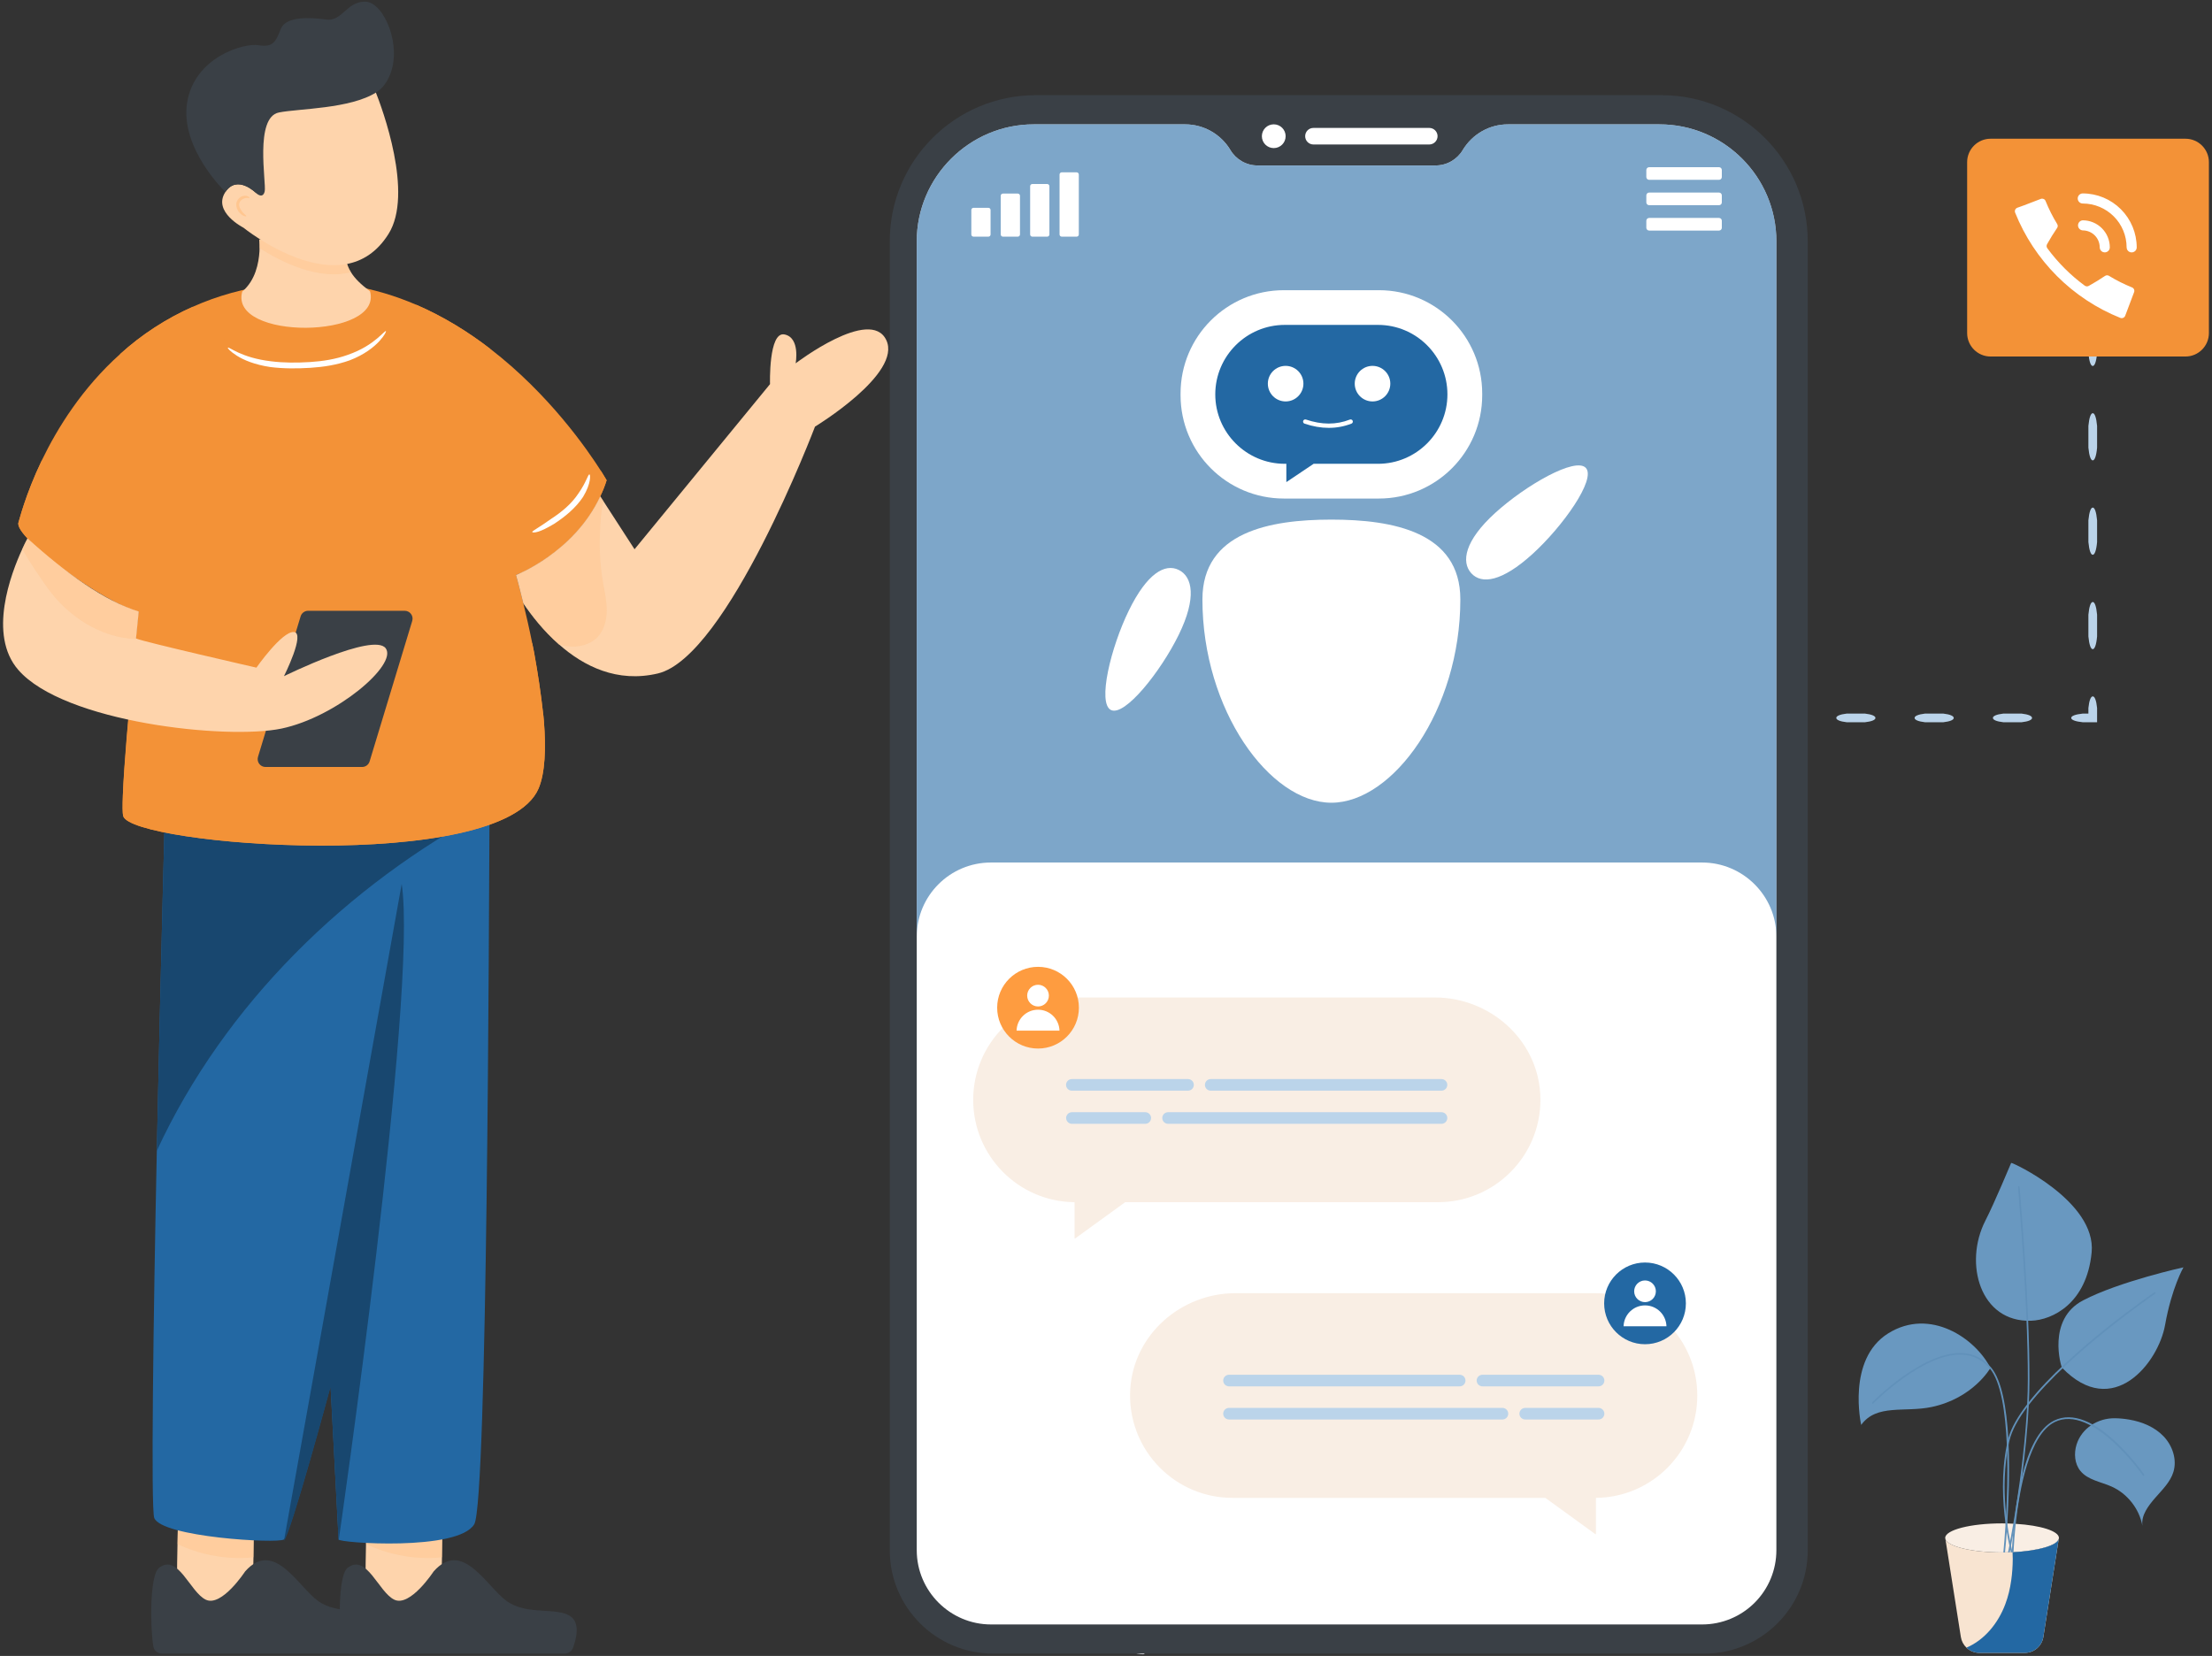
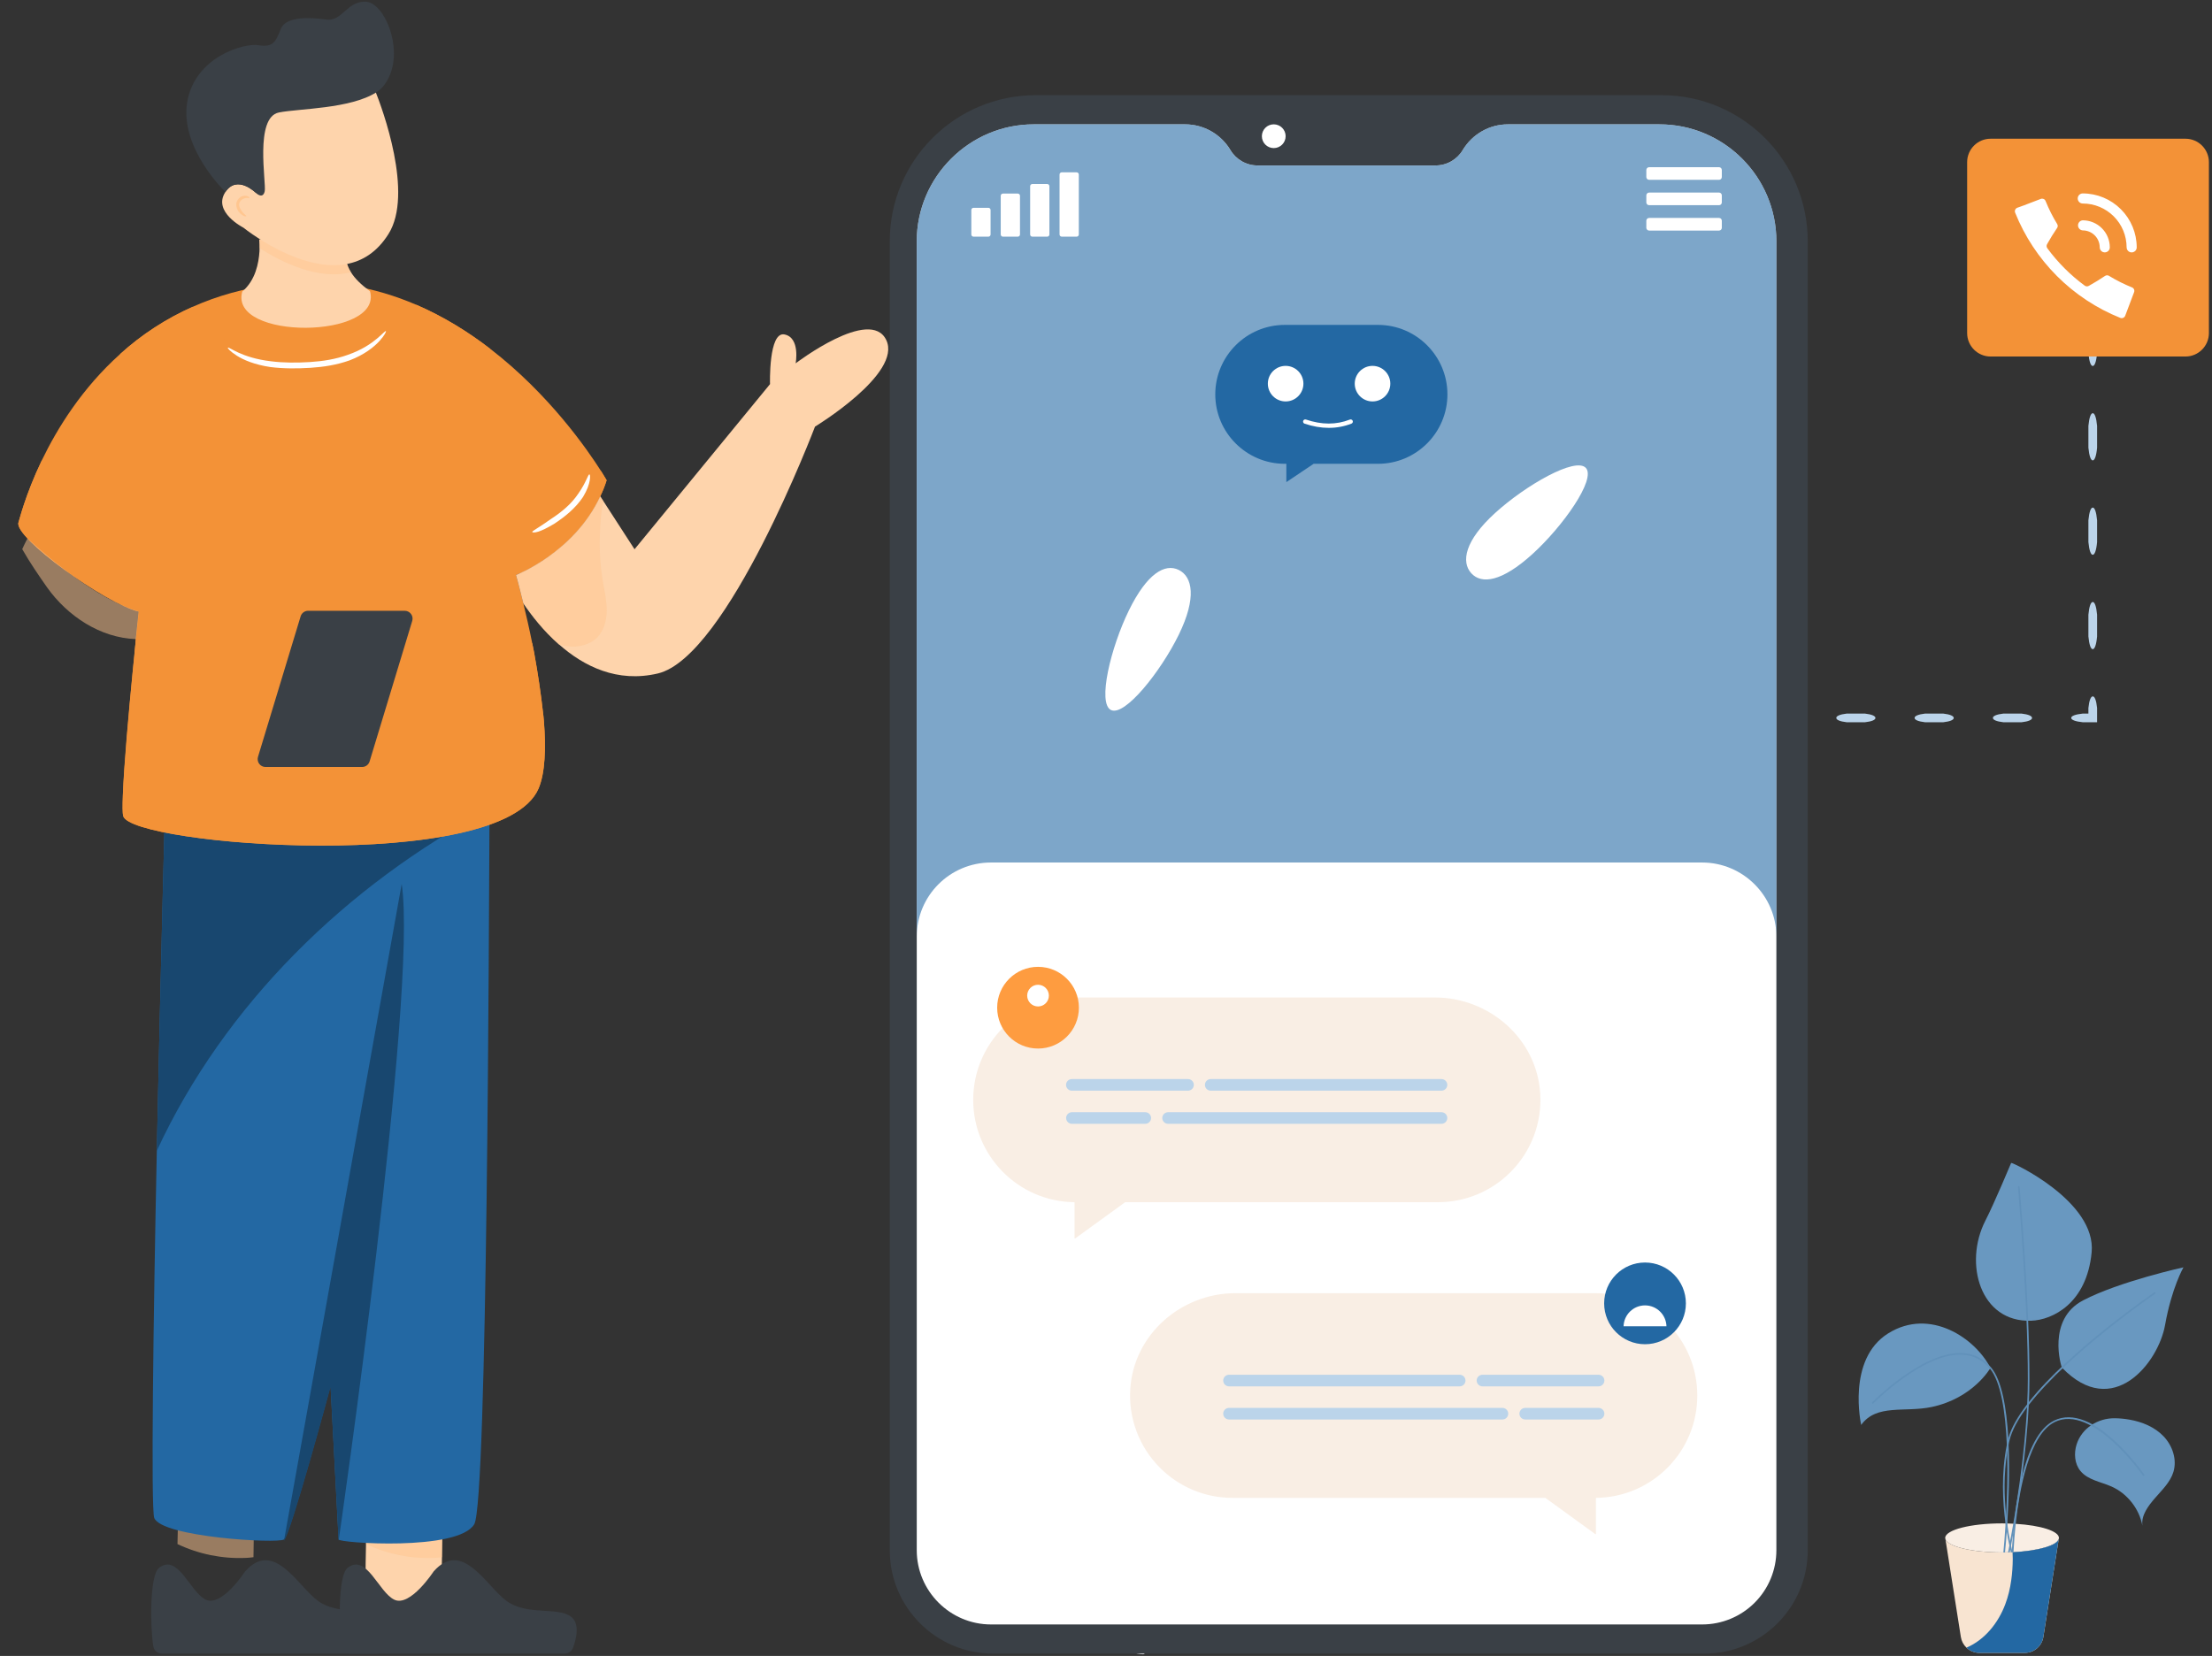
<svg xmlns="http://www.w3.org/2000/svg" width="605" height="453" viewBox="0 0 605 453" fill="none">
  <rect x="0" y="0" width="605" height="453" fill="#333333" stroke="none" />
  <g clip-path="url(#clip0_83_343)">
    <path d="M291.983 438.018C292.343 437.815 293.437 439.927 296.804 443.073C299.599 445.8 303.019 447.847 306.65 449.384C310.902 451.288 313.138 452.071 313.025 452.443C312.945 452.735 310.551 452.542 306.028 450.84C302.272 449.252 298.671 447.105 295.699 444.209C292.312 440.627 291.723 438.112 291.983 438.018Z" fill="white" />
    <path d="M470.113 196.41C470.113 196.917 469.588 197.376 468.52 197.586H465.812C464.75 197.374 464.222 196.917 464.222 196.396C464.222 195.877 464.75 195.43 465.812 195.208H468.523C469.588 195.43 470.113 195.877 470.113 196.41ZM491.531 196.41C491.531 196.917 490.574 197.376 488.637 197.586H483.714C481.781 197.374 480.822 196.917 480.822 196.396C480.822 195.877 481.781 195.43 483.714 195.208H488.637C490.574 195.43 491.531 195.877 491.531 196.41ZM512.948 196.41C512.948 196.917 511.989 197.376 510.054 197.586H505.131C503.199 197.374 502.239 196.917 502.239 196.396C502.239 195.877 503.196 195.43 505.131 195.208H510.054C511.989 195.43 512.948 195.877 512.948 196.41ZM534.365 196.41C534.365 196.917 533.406 197.376 531.469 197.586H526.548C524.616 197.374 523.657 196.917 523.657 196.396C523.657 195.877 524.614 195.43 526.548 195.208H531.469C533.406 195.43 534.365 195.877 534.365 196.41ZM555.781 196.41C555.781 196.917 554.824 197.376 552.887 197.586H547.966C546.031 197.374 545.074 196.917 545.074 196.396C545.074 195.877 546.031 195.43 547.966 195.208H552.887C554.824 195.43 555.781 195.877 555.781 196.41ZM572.395 190.504C572.902 190.504 573.361 191.56 573.571 193.69V197.586H569.673C567.543 197.374 566.492 196.917 566.492 196.396C566.492 195.877 567.543 195.43 569.673 195.208H571.193V193.69C571.415 191.56 571.862 190.504 572.395 190.504ZM572.395 164.682C572.902 164.682 573.361 165.837 573.571 168.17V174.106C573.359 176.44 572.902 177.594 572.381 177.594C571.862 177.594 571.415 176.44 571.193 174.106V168.17C571.415 165.837 571.862 164.682 572.395 164.682ZM572.395 138.855C572.902 138.855 573.361 140.01 573.571 142.348V148.282C573.359 150.615 572.902 151.77 572.381 151.77C571.862 151.77 571.415 150.615 571.193 148.282V142.348C571.415 140.013 571.862 138.855 572.395 138.855ZM572.395 113.033C572.902 113.033 573.361 114.188 573.571 116.521V122.458C573.359 124.791 572.902 125.946 572.381 125.946C571.862 125.946 571.415 124.791 571.193 122.458V116.524C571.415 114.188 571.862 113.033 572.395 113.033ZM572.395 87.209C572.902 87.209 573.361 88.364 573.571 90.699V96.633C573.359 98.966 572.902 100.121 572.381 100.121C571.862 100.121 571.415 98.966 571.193 96.633V90.699C571.415 88.366 571.862 87.212 572.395 87.212V87.209ZM572.395 68.405C572.902 68.405 573.361 68.933 573.571 69.998V72.706C573.359 73.771 572.902 74.297 572.381 74.297C571.862 74.297 571.415 73.771 571.193 72.706V69.996C571.415 68.933 571.862 68.405 572.395 68.405Z" fill="#BBD4EA" />
    <path d="M494.432 66.018V424.109C494.432 439.705 481.763 452.377 466.135 452.377H271.654C256.029 452.377 243.357 439.705 243.357 424.109V65.987C243.357 43.924 261.245 26.037 283.308 26.037H454.456C476.533 26.037 494.432 43.938 494.432 66.018Z" fill="#3A4046" />
    <path d="M485.854 66.025V424.107C485.852 429.486 483.715 434.645 479.911 438.449C476.108 442.253 470.949 444.391 465.57 444.393H271.046C259.868 444.393 250.738 435.263 250.738 424.086V66.002C250.738 48.421 265.14 34.017 282.723 34.017H324.144C326.637 34.019 329.086 34.667 331.255 35.896C333.423 37.125 335.237 38.895 336.519 41.033C337.283 42.323 338.37 43.391 339.673 44.133C340.976 44.874 342.45 45.263 343.949 45.261H392.645C394.144 45.263 395.618 44.874 396.921 44.133C398.224 43.391 399.312 42.323 400.076 41.033C401.362 38.895 403.178 37.124 405.347 35.891C407.511 34.658 409.96 34.012 412.45 34.017H453.848C471.518 34.017 485.854 48.355 485.854 66.025Z" fill="white" />
    <g opacity="0.7">
      <path d="M485.858 66.016V256.246C485.858 245.066 476.724 235.955 465.544 235.955H271.032C259.828 235.955 250.741 245.021 250.741 256.225V65.995C250.741 48.426 265.147 34.017 282.714 34.017H324.149C326.64 34.017 329.09 34.663 331.257 35.894C333.423 37.125 335.233 38.897 336.509 41.038C337.274 42.327 338.361 43.395 339.664 44.137C340.967 44.878 342.441 45.267 343.94 45.266H392.633C394.133 45.268 395.607 44.879 396.911 44.138C398.214 43.396 399.302 42.328 400.066 41.038C401.354 38.898 403.17 37.127 405.34 35.893C407.506 34.659 409.956 34.012 412.448 34.017H453.838C471.513 34.017 485.858 48.36 485.858 66.016Z" fill="#4680B2" />
    </g>
    <path d="M348.382 40.512C350.177 40.512 351.632 39.057 351.632 37.262C351.632 35.467 350.177 34.012 348.382 34.012C346.587 34.012 345.132 35.467 345.132 37.262C345.132 39.057 346.587 40.512 348.382 40.512Z" fill="white" />
-     <path d="M393.185 37.26C393.182 37.86 392.942 38.434 392.518 38.859C392.094 39.283 391.52 39.523 390.92 39.527H359.239C358.942 39.527 358.647 39.469 358.372 39.355C358.097 39.242 357.848 39.075 357.637 38.864C357.427 38.654 357.26 38.404 357.146 38.129C357.033 37.854 356.974 37.56 356.975 37.262C356.975 35.997 357.976 34.995 359.239 34.995H390.92C391.218 34.995 391.513 35.053 391.788 35.167C392.063 35.281 392.313 35.448 392.523 35.659C392.733 35.869 392.9 36.119 393.014 36.395C393.127 36.67 393.185 36.962 393.185 37.26ZM399.416 163.978C399.416 194.247 380.999 219.598 364.144 219.598C347.289 219.598 328.871 194.247 328.871 163.98C328.871 145.544 347.289 142.146 364.144 142.146C380.999 142.146 399.416 145.544 399.416 163.978ZM377.131 136.384H351.156C335.548 136.384 322.893 123.728 322.893 108.12V107.649C322.893 92.041 335.548 79.385 351.156 79.385H377.131C392.739 79.385 405.395 92.041 405.395 107.649V108.12C405.395 123.731 392.739 136.384 377.131 136.384Z" fill="white" />
    <path d="M395.883 107.889C395.883 118.348 387.375 126.879 376.895 126.879H359.286L351.825 131.891V126.879H351.398C340.918 126.879 332.387 118.348 332.387 107.891C332.387 97.411 340.918 88.88 351.398 88.88H376.898C387.375 88.88 395.883 97.409 395.883 107.889Z" fill="#2368A3" />
    <path d="M375.396 109.819C378.083 109.819 380.261 107.641 380.261 104.955C380.261 102.269 378.083 100.091 375.396 100.091C372.71 100.091 370.532 102.269 370.532 104.955C370.532 107.641 372.71 109.819 375.396 109.819Z" fill="white" />
    <path d="M351.63 109.819C354.316 109.819 356.494 107.641 356.494 104.955C356.494 102.269 354.316 100.091 351.63 100.091C348.943 100.091 346.766 102.269 346.766 104.955C346.766 107.641 348.943 109.819 351.63 109.819Z" fill="white" />
    <path d="M363.432 117.047C361.292 117.047 359.077 116.663 356.802 115.894C356.728 115.87 356.66 115.831 356.6 115.779C356.541 115.728 356.493 115.665 356.458 115.595C356.423 115.525 356.403 115.449 356.398 115.371C356.392 115.293 356.403 115.214 356.428 115.14C356.48 114.992 356.588 114.871 356.729 114.802C356.87 114.733 357.033 114.721 357.182 114.77C361.528 116.236 365.461 116.239 369.206 114.78C369.352 114.723 369.516 114.726 369.66 114.789C369.805 114.853 369.918 114.971 369.975 115.118C370.032 115.265 370.029 115.428 369.965 115.573C369.902 115.717 369.784 115.83 369.637 115.887C367.659 116.659 365.554 117.053 363.432 117.047ZM419.15 151.558C410.815 159.139 405.232 159.924 402.411 156.823C399.59 153.721 400.601 147.91 408.937 140.326C417.272 132.745 430.931 124.913 433.752 128.015C436.573 131.116 427.486 143.974 419.15 151.558ZM308.769 166.968C313.727 156.849 318.629 154.063 322.39 155.908C326.156 157.751 327.358 163.527 322.4 173.647C317.441 183.766 307.623 196.075 303.86 194.232C300.096 192.387 303.81 177.088 308.769 166.968Z" fill="white" />
    <path d="M413.108 320.673C410.511 323.279 407.424 325.345 404.025 326.753C400.626 328.161 396.982 328.883 393.303 328.876H307.791C307.772 328.876 307.737 328.876 307.72 328.895L294.063 338.798C293.993 338.849 293.903 338.798 293.903 338.708V328.984C293.903 328.914 293.849 328.876 293.795 328.876C278.514 328.68 266.179 316.221 266.179 300.886C266.179 293.147 269.309 286.157 274.385 281.081C276.981 278.478 280.065 276.414 283.461 275.006C286.856 273.599 290.496 272.875 294.172 272.877H392.464C407.369 272.877 420.31 284.189 421.257 299.062C421.521 303.037 420.93 307.022 419.524 310.75C418.118 314.478 415.931 317.861 413.108 320.673Z" fill="#F9EEE4" />
    <path d="M283.911 286.847C290.084 286.847 295.088 281.843 295.088 275.669C295.088 269.496 290.084 264.492 283.911 264.492C277.737 264.492 272.733 269.496 272.733 275.669C272.733 281.843 277.737 286.847 283.911 286.847Z" fill="#FE9C40" />
    <path d="M283.911 275.333C285.55 275.333 286.878 274.004 286.878 272.365C286.878 270.727 285.55 269.398 283.911 269.398C282.272 269.398 280.944 270.727 280.944 272.365C280.944 274.004 282.272 275.333 283.911 275.333Z" fill="white" />
-     <path d="M289.779 281.941C289.689 278.769 287.104 276.221 283.911 276.221C280.717 276.221 278.132 278.769 278.042 281.941H289.779Z" fill="white" />
    <path d="M326.519 296.776C326.52 296.985 326.479 297.192 326.4 297.386C326.32 297.579 326.203 297.755 326.055 297.903C325.907 298.051 325.732 298.168 325.538 298.248C325.345 298.328 325.138 298.369 324.929 298.369H293.246C293.03 298.381 292.814 298.348 292.612 298.274C292.409 298.199 292.224 298.085 292.067 297.936C291.91 297.788 291.785 297.609 291.7 297.411C291.615 297.212 291.571 296.999 291.571 296.783C291.571 296.567 291.615 296.353 291.7 296.155C291.785 295.957 291.91 295.778 292.067 295.629C292.224 295.481 292.409 295.366 292.612 295.292C292.814 295.217 293.03 295.185 293.246 295.197H324.929C325.81 295.197 326.519 295.904 326.519 296.776ZM395.843 296.776C395.844 296.985 395.803 297.193 395.723 297.386C395.643 297.58 395.526 297.756 395.378 297.904C395.23 298.052 395.054 298.169 394.86 298.249C394.667 298.329 394.459 298.369 394.25 298.369H331.23C331.015 298.381 330.799 298.348 330.597 298.274C330.394 298.199 330.209 298.085 330.052 297.936C329.895 297.788 329.77 297.609 329.685 297.411C329.6 297.212 329.556 296.999 329.556 296.783C329.556 296.567 329.6 296.353 329.685 296.155C329.77 295.957 329.895 295.778 330.052 295.629C330.209 295.481 330.394 295.366 330.597 295.292C330.799 295.217 331.015 295.185 331.23 295.197H394.25C395.134 295.197 395.843 295.904 395.843 296.776ZM314.828 305.842C314.829 306.051 314.788 306.259 314.708 306.452C314.628 306.646 314.511 306.822 314.363 306.97C314.215 307.118 314.039 307.235 313.845 307.315C313.652 307.395 313.444 307.436 313.235 307.435H293.246C293.032 307.443 292.819 307.408 292.619 307.332C292.42 307.256 292.237 307.14 292.083 306.992C291.929 306.844 291.807 306.666 291.723 306.47C291.639 306.273 291.596 306.061 291.596 305.848C291.596 305.634 291.639 305.422 291.723 305.226C291.807 305.029 291.929 304.851 292.083 304.703C292.237 304.555 292.42 304.439 292.619 304.363C292.819 304.287 293.032 304.252 293.246 304.26H313.235C314.119 304.26 314.828 304.97 314.828 305.839V305.842ZM395.843 305.842C395.844 306.051 395.803 306.259 395.723 306.452C395.643 306.646 395.526 306.822 395.378 306.97C395.23 307.118 395.054 307.235 394.86 307.315C394.667 307.395 394.459 307.436 394.25 307.435H319.539C319.325 307.443 319.112 307.408 318.913 307.332C318.713 307.256 318.531 307.14 318.377 306.992C318.222 306.844 318.1 306.666 318.016 306.47C317.933 306.273 317.889 306.061 317.889 305.848C317.889 305.634 317.933 305.422 318.016 305.226C318.1 305.029 318.222 304.851 318.377 304.703C318.531 304.555 318.713 304.439 318.913 304.363C319.112 304.287 319.325 304.252 319.539 304.26H394.252C395.136 304.26 395.845 304.97 395.845 305.839L395.843 305.842Z" fill="#BBD4EA" />
    <path d="M317.295 401.56C319.892 404.166 322.978 406.232 326.377 407.64C329.776 409.048 333.419 409.77 337.098 409.764H422.61C422.629 409.764 422.664 409.764 422.681 409.783L436.337 419.685C436.408 419.74 436.5 419.685 436.5 419.596V409.872C436.5 409.802 436.552 409.764 436.606 409.764C451.889 409.568 464.222 397.109 464.222 381.774C464.222 374.034 461.094 367.045 456.018 361.968C453.422 359.366 450.338 357.303 446.942 355.895C443.547 354.488 439.907 353.765 436.231 353.767H337.94C323.031 353.767 310.091 365.079 309.143 379.95C308.88 383.925 309.472 387.911 310.878 391.638C312.284 395.366 314.472 398.749 317.295 401.56Z" fill="#F9EEE4" />
    <path d="M449.926 367.735C456.099 367.735 461.104 362.731 461.104 356.558C461.104 350.384 456.099 345.38 449.926 345.38C443.753 345.38 438.749 350.384 438.749 356.558C438.749 362.731 443.753 367.735 449.926 367.735Z" fill="#2368A3" />
-     <path d="M449.926 356.22C451.565 356.22 452.893 354.892 452.893 353.253C452.893 351.615 451.565 350.286 449.926 350.286C448.287 350.286 446.959 351.615 446.959 353.253C446.959 354.892 448.287 356.22 449.926 356.22Z" fill="white" />
    <path d="M444.058 362.829C444.148 359.656 446.733 357.109 449.926 357.109C453.12 357.109 455.705 359.656 455.794 362.829H444.058Z" fill="white" />
    <path d="M403.884 377.666C403.884 378.547 404.591 379.259 405.475 379.259H437.158C437.372 379.267 437.585 379.232 437.784 379.156C437.984 379.08 438.166 378.965 438.32 378.816C438.474 378.668 438.597 378.491 438.681 378.294C438.764 378.097 438.808 377.886 438.808 377.672C438.808 377.458 438.764 377.247 438.681 377.05C438.597 376.853 438.474 376.675 438.32 376.527C438.166 376.379 437.984 376.264 437.784 376.187C437.585 376.111 437.372 376.076 437.158 376.085H405.475C405.266 376.084 405.06 376.124 404.867 376.203C404.674 376.282 404.498 376.398 404.351 376.545C404.203 376.692 404.085 376.866 404.005 377.059C403.924 377.251 403.882 377.457 403.882 377.666H403.884ZM334.558 377.666C334.558 378.547 335.27 379.259 336.151 379.259H399.173C399.387 379.267 399.6 379.232 399.8 379.156C399.999 379.08 400.182 378.965 400.336 378.816C400.49 378.668 400.612 378.491 400.696 378.294C400.78 378.097 400.823 377.886 400.823 377.672C400.823 377.458 400.78 377.247 400.696 377.05C400.612 376.853 400.49 376.675 400.336 376.527C400.182 376.379 399.999 376.264 399.8 376.187C399.6 376.111 399.387 376.076 399.173 376.085H336.151C335.943 376.084 335.736 376.124 335.543 376.203C335.35 376.282 335.175 376.398 335.027 376.545C334.879 376.692 334.761 376.866 334.681 377.059C334.6 377.251 334.559 377.457 334.558 377.666ZM415.573 386.73C415.573 387.613 416.285 388.323 417.166 388.323H437.158C437.372 388.331 437.585 388.296 437.784 388.22C437.984 388.144 438.166 388.028 438.32 387.88C438.474 387.732 438.597 387.554 438.681 387.358C438.764 387.161 438.808 386.949 438.808 386.736C438.808 386.522 438.764 386.31 438.681 386.114C438.597 385.917 438.474 385.739 438.32 385.591C438.166 385.443 437.984 385.327 437.784 385.251C437.585 385.175 437.372 385.14 437.158 385.148H417.166C416.958 385.148 416.752 385.188 416.559 385.267C416.366 385.346 416.191 385.463 416.043 385.61C415.896 385.756 415.778 385.931 415.698 386.123C415.618 386.315 415.576 386.521 415.576 386.73H415.573ZM334.558 386.73C334.558 387.613 335.27 388.323 336.151 388.323H410.865C411.078 388.331 411.291 388.296 411.491 388.22C411.691 388.144 411.873 388.028 412.027 387.88C412.181 387.732 412.304 387.554 412.387 387.358C412.471 387.161 412.514 386.949 412.514 386.736C412.514 386.522 412.471 386.31 412.387 386.114C412.304 385.917 412.181 385.739 412.027 385.591C411.873 385.443 411.691 385.327 411.491 385.251C411.291 385.175 411.078 385.14 410.865 385.148H336.151C335.943 385.147 335.736 385.188 335.543 385.267C335.35 385.346 335.175 385.462 335.027 385.609C334.879 385.756 334.761 385.93 334.681 386.123C334.6 386.315 334.559 386.521 334.558 386.73Z" fill="#BBD4EA" />
    <path d="M270.332 64.743H266.264C266.106 64.742 265.954 64.679 265.842 64.567C265.729 64.455 265.666 64.303 265.666 64.144V57.451C265.666 57.117 265.934 56.848 266.264 56.848H270.332C270.662 56.848 270.93 57.117 270.93 57.449V64.142C270.93 64.474 270.662 64.743 270.332 64.743ZM278.375 64.743H274.31C274.151 64.743 273.998 64.68 273.886 64.568C273.773 64.456 273.709 64.303 273.709 64.144V53.556C273.709 53.226 273.977 52.955 274.31 52.955H278.375C278.705 52.955 278.976 53.224 278.976 53.556V64.144C278.976 64.474 278.707 64.743 278.375 64.743ZM286.418 64.743H282.353C282.194 64.743 282.042 64.68 281.929 64.568C281.816 64.456 281.753 64.303 281.752 64.144V50.94C281.752 50.61 282.021 50.339 282.353 50.339H286.418C286.751 50.339 287.019 50.608 287.019 50.94V64.144C287.019 64.474 286.751 64.743 286.418 64.743ZM294.464 64.743H290.396C290.238 64.742 290.086 64.679 289.974 64.567C289.862 64.455 289.798 64.303 289.798 64.144V47.742C289.798 47.412 290.066 47.143 290.396 47.143H294.464C294.794 47.143 295.063 47.412 295.063 47.744V64.144C295.063 64.474 294.794 64.743 294.464 64.743ZM470.931 46.517V48.44C470.931 48.852 470.589 49.194 470.177 49.194H451.064C450.861 49.197 450.665 49.119 450.519 48.978C450.372 48.837 450.288 48.643 450.284 48.44V46.517C450.284 46.083 450.629 45.739 451.062 45.739H470.175C470.59 45.739 470.931 46.083 470.931 46.517ZM470.931 53.457V55.38C470.931 55.792 470.589 56.134 470.177 56.134H451.064C450.861 56.137 450.665 56.06 450.519 55.918C450.372 55.777 450.288 55.583 450.284 55.38V53.457C450.284 53.021 450.629 52.679 451.062 52.679H470.175C470.59 52.679 470.931 53.021 470.931 53.457ZM470.931 60.397V62.32C470.931 62.73 470.589 63.074 470.177 63.074H451.064C450.861 63.078 450.665 63 450.519 62.859C450.372 62.717 450.288 62.524 450.284 62.32V60.397C450.284 59.961 450.629 59.62 451.062 59.62H470.175C470.59 59.62 470.931 59.961 470.931 60.397Z" fill="white" />
-     <path d="M48.433 435.89L61.428 444.807L68.983 441.482C68.983 441.482 69.171 435.249 69.325 425.994C69.4 419.004 69.513 412.773 69.513 412.394C69.513 411.449 50.094 412.582 49.189 412.884C48.812 412.997 48.624 417.267 48.546 422.405C48.358 430.036 48.433 435.211 48.433 435.89Z" fill="#FED4AC" />
    <g opacity="0.5">
      <path d="M48.546 422.405C54.377 425.174 60.798 426.471 67.246 426.183C67.927 426.145 68.644 426.107 69.325 425.994C69.4 419.004 69.513 412.773 69.513 412.394C69.513 411.449 50.094 412.582 49.189 412.884C48.812 412.997 48.624 417.267 48.546 422.405Z" fill="#FFC690" />
    </g>
    <path d="M41.935 450.381C42.109 451.552 43.135 452.377 44.332 452.377H102.853C103.878 452.377 104.776 451.753 105.15 450.805C106.022 448.432 107.198 444.039 104.476 442.166C100.682 439.569 92.641 441.968 87.101 438.046C81.581 434.153 74.964 420.894 67.027 429.909C67.027 429.909 60.635 439.693 56.292 437.622C51.946 435.548 48.703 424.839 43.483 428.933C40.863 431.007 41.087 445.338 41.935 450.381Z" fill="#3A4046" />
    <path d="M99.994 435.89L112.991 444.807L120.546 441.482C120.546 441.482 120.735 435.249 120.886 425.994C120.961 419.004 121.074 412.773 121.074 412.394C121.074 411.449 101.655 412.582 100.75 412.884C100.373 412.997 100.185 417.267 100.107 422.405C99.918 430.036 99.994 435.211 99.994 435.89Z" fill="#FED4AC" />
    <g opacity="0.5">
      <path d="M100.11 422.405C105.94 425.173 112.36 426.47 118.808 426.183C119.489 426.145 120.205 426.107 120.886 425.994C120.962 419.004 121.075 412.773 121.075 412.394C121.075 411.449 101.656 412.582 100.751 412.884C100.374 412.997 100.188 417.267 100.11 422.405Z" fill="#FFC690" />
    </g>
    <path d="M93.497 450.381C93.673 451.552 94.696 452.377 95.893 452.377H154.417C155.439 452.377 156.337 451.753 156.712 450.805C157.586 448.432 158.76 444.039 156.038 442.166C152.244 439.569 144.205 441.968 138.662 438.046C133.145 434.153 126.528 420.894 118.588 429.909C118.588 429.909 112.197 439.693 107.853 437.622C103.51 435.548 100.265 424.839 95.045 428.933C92.424 431.007 92.648 445.338 93.497 450.381Z" fill="#3A4046" />
    <path d="M42.183 415.238C44.153 420.517 75.919 422.334 77.66 421.147C79.376 419.909 90.41 379.099 90.41 379.099L92.609 421.147C92.533 422.082 125.324 424.439 129.717 416.966C133.329 410.754 133.716 250.927 133.893 221.41V221.386C133.916 218.431 133.916 216.739 133.916 216.663L45.289 214.592C45.289 214.592 43.925 265.321 42.89 314.811C41.931 360.538 41.25 412.714 42.183 415.238Z" fill="#2368A3" />
    <path d="M92.618 421.498L90.409 379.455C90.409 379.455 79.371 420.263 77.665 421.498L109.868 241.802C114.374 271.708 92.618 421.498 92.618 421.498Z" fill="#18476F" />
    <path d="M42.89 314.811C61.422 274.788 94.831 242.141 133.892 221.41V221.386C133.916 218.431 133.916 216.739 133.916 216.663L45.289 214.592C45.289 214.592 43.924 265.321 42.89 314.811Z" fill="#18476F" />
    <path d="M165.915 131.385C165.443 132.919 164.852 134.383 164.168 135.776C158.197 148.662 146.114 155.034 142.313 156.78C141.558 157.134 141.134 157.299 141.134 157.299C141.134 157.299 142.006 160.32 143.137 165.041C143.87 168.085 144.745 171.837 145.57 175.966C145.711 176.767 145.876 177.571 146.064 178.398C146.347 179.977 146.63 181.632 146.915 183.354C147.316 185.784 147.669 188.216 147.999 190.669C148.211 192.369 148.426 194.046 148.614 195.722C148.661 196.241 148.732 196.735 148.756 197.254C149.345 204.689 149.109 211.465 147.295 215.735C137.168 239.264 35.756 231.289 33.703 223.238C33.515 222.461 33.515 220.432 33.609 217.552C33.939 209.433 35.259 194.659 36.345 183.236C36.486 181.844 36.604 180.522 36.746 179.247C36.769 178.587 36.864 177.927 36.911 177.291C36.981 176.746 37.052 176.181 37.076 175.66V175.565C37.194 174.481 37.288 173.466 37.384 172.591C37.667 170.044 37.856 168.227 37.903 167.565C37.926 167.376 37.926 167.305 37.926 167.305C28.841 165.111 3.496 146.868 5.074 142.879C5.192 142.643 6.868 135.469 11.423 125.958C15.696 117.082 22.493 106.157 32.829 96.881C38.725 91.526 45.442 87.152 52.724 83.924C59.309 80.974 66.791 78.827 75.216 77.74C89.589 75.926 102.546 78.518 113.875 83.382C121.331 86.615 128.107 90.815 134.076 95.418C150.196 107.833 160.673 123.007 164.404 128.882C165.394 130.466 165.915 131.385 165.915 131.385Z" fill="#F39237" />
    <path d="M165.915 131.385C165.443 132.919 164.852 134.383 164.168 135.776C158.197 148.662 146.114 155.034 142.313 156.781L141.134 156.333V157.299L127.586 130.796C127.586 130.796 150.431 135.066 164.404 128.885C165.394 130.464 165.915 131.385 165.915 131.385Z" fill="#F39237" />
    <path d="M222.908 116.71C222.908 116.71 198.984 179.751 179.916 184.24C168.816 186.854 159.681 182.27 152.948 176.336C152.948 176.336 152.918 176.336 152.887 176.305C148.643 172.584 145.384 168.37 143.138 165.05C141.999 160.313 141.139 157.301 141.139 157.301C141.139 157.301 157.007 151.181 164.173 135.775L165.095 137.189L173.55 150.259L210.607 105.084C210.607 105.084 210.175 90.6 214.573 91.493C218.94 92.384 217.618 99.395 217.618 99.395C217.618 99.395 238.038 83.804 242.403 93.032C246.8 102.223 222.908 116.71 222.908 116.71Z" fill="#FED4AC" />
    <path d="M134.067 95.429C123.797 109.699 105.867 119.446 85.11 120.184C63.308 120.985 43.873 111.573 32.834 96.876C38.73 91.523 45.447 87.152 52.729 83.929C58.786 93.584 70.781 99.919 84.372 99.426C97.197 98.967 108.174 92.538 113.863 83.375C121.334 86.604 128.1 90.817 134.067 95.429Z" fill="#F39237" />
    <path d="M147.29 215.73C137.173 239.255 35.754 231.289 33.694 223.232C33.479 222.494 33.479 220.434 33.6 217.543C33.878 209.426 35.202 194.664 36.338 183.225C36.491 181.841 36.616 180.519 36.739 179.258C36.769 178.582 36.861 177.936 36.922 177.291C36.953 176.737 37.017 176.183 37.076 175.66V175.566C37.198 174.491 37.292 173.478 37.382 172.584C37.66 170.032 37.844 168.218 37.908 167.572C37.938 167.388 37.938 167.296 37.938 167.296C28.834 165.111 3.496 146.876 5.063 142.881C5.188 142.634 6.877 135.467 11.43 125.965C14.863 129.43 19.067 132.032 23.699 133.56C31.849 136.207 41.106 135.252 48.546 130.977C53.714 147.554 65.796 162.069 81.235 169.971C94.427 176.735 109.619 178.797 124.442 178.243C131.545 177.967 138.556 177.135 145.567 175.969C145.72 176.768 145.874 177.566 146.06 178.396C147.042 183.687 147.966 189.868 148.612 195.71C148.673 196.234 148.735 196.724 148.765 197.247C149.35 204.689 149.105 211.455 147.29 215.73Z" fill="#F39237" />
    <path d="M66.261 79.755C69.888 76.691 70.769 71.938 70.965 68.778V68.728C70.988 68.434 70.988 68.163 70.988 67.894C71.014 66.473 70.891 65.542 70.891 65.542H94.491C94.343 67.748 94.343 69.56 94.661 71.127C94.906 72.353 95.323 73.432 95.985 74.462C97.039 76.178 98.681 77.794 101.205 79.682C104.832 92.792 62.509 93.186 66.261 79.755Z" fill="#FED4AC" />
    <g opacity="0.5">
      <path d="M95.985 74.462C87.04 76.814 76.724 71.547 70.991 67.894C71.014 66.473 70.892 65.542 70.892 65.542H94.491C94.343 67.748 94.343 69.56 94.661 71.127C94.906 72.353 95.323 73.432 95.985 74.462Z" fill="#FFC690" />
    </g>
    <path d="M106.251 64.017C93.605 84.176 66.553 62.266 66.553 62.266C66.553 62.266 58.147 58.001 61.595 52.611C61.602 52.575 61.647 52.55 61.654 52.517C64.906 47.636 70.067 52.837 70.067 52.837C70.067 52.837 66.803 22.361 76.986 20.48C83.036 19.396 102.356 24.168 102.356 24.168C102.356 24.168 102.474 24.456 102.679 24.984C104.538 29.626 113.201 52.997 106.251 64.017Z" fill="#FED4AC" />
    <path d="M106.414 21.029C105.679 22.589 104.658 24.159 102.964 25.236C95.797 29.822 81.664 29.683 76.277 30.774C69.577 32.113 72.867 50.028 72.403 52.316C71.903 54.598 70.065 52.835 70.065 52.835C70.065 52.835 64.906 47.636 61.654 52.514C61.654 52.514 49.182 40.611 51.181 28.055C53.205 15.541 66.77 11.69 70.741 12.369C74.752 13.052 75.459 11.301 76.814 7.893C78.181 4.453 84.69 4.695 89.151 5.339C93.612 5.984 94.697 0.446 99.862 0.444C105.021 0.479 110.26 12.856 106.414 21.029ZM110.703 167.088H84.273C83.813 167.089 83.366 167.237 82.997 167.511C82.627 167.785 82.356 168.171 82.223 168.611L70.562 207.055C70.465 207.375 70.445 207.714 70.502 208.043C70.56 208.372 70.693 208.684 70.892 208.953C71.092 209.221 71.351 209.439 71.65 209.59C71.948 209.741 72.278 209.819 72.612 209.82H99.04C99.499 209.819 99.947 209.671 100.316 209.398C100.685 209.124 100.956 208.739 101.09 208.299L112.751 169.855C112.848 169.535 112.868 169.197 112.811 168.867C112.753 168.538 112.62 168.226 112.42 167.958C112.221 167.689 111.962 167.471 111.663 167.32C111.365 167.17 111.035 167.091 110.701 167.091L110.703 167.088Z" fill="#3A4046" />
-     <path d="M77.024 199.306C62.047 202.443 17.487 197.647 5.004 183.258C-3.362 173.661 2.973 156.934 6.079 150.229C6.908 148.384 7.523 147.307 7.523 147.307C17.888 156.717 28.651 164.466 37.938 167.296C37.938 167.296 37.231 174.154 37.198 174.644C37.198 174.675 37.231 174.675 37.323 174.705C39.444 175.629 70.135 182.64 70.135 182.64C70.135 182.64 77.054 172.74 80.344 172.893C83.665 173.046 77.669 184.978 77.669 184.978C77.669 184.978 102.207 172.893 105.499 177.352C108.789 181.841 91.998 196.139 77.024 199.306Z" fill="#FED4AC" />
    <g opacity="0.5">
      <path d="M37.198 174.644C37.198 174.675 37.231 174.675 37.323 174.705C37.269 174.757 37.206 174.8 37.137 174.83C27.451 174.491 18.503 168.585 12.875 160.683C10.629 157.485 8.202 153.95 6.079 150.229C6.908 148.384 7.523 147.307 7.523 147.307C17.888 156.717 28.651 164.466 37.938 167.296C37.938 167.296 37.231 174.154 37.198 174.644Z" fill="#FFC690" />
    </g>
    <g opacity="0.5">
      <path d="M165.955 167.018C165.924 169.664 165.217 172.431 163.403 174.338C161.312 176.459 158.084 177.199 155.131 176.798C154.391 176.706 153.661 176.552 152.948 176.336C152.948 176.336 152.918 176.336 152.887 176.305C148.643 172.584 145.384 168.37 143.138 165.05C141.999 160.313 141.139 157.301 141.139 157.301C141.139 157.301 157.007 151.181 164.173 135.775L165.095 137.189C164.326 140.142 164.173 143.34 164.081 146.324C163.926 150.625 164.204 154.931 164.911 159.177C165.37 161.793 165.955 164.374 165.955 167.018Z" fill="#FFC690" />
    </g>
    <path d="M67.352 59.132C67.343 59.257 66.341 59.259 65.259 57.89C64.87 57.284 64.562 56.603 64.611 55.783C64.696 54.97 65.181 54.298 65.82 53.877C66.621 53.405 67.378 53.523 67.762 53.688C68.163 53.865 68.281 54.068 68.24 54.136C68.184 54.339 67.366 53.815 66.251 54.544C65.794 54.833 65.445 55.349 65.403 55.854C65.358 56.361 65.594 56.962 65.919 57.449C66.678 58.644 67.449 58.941 67.352 59.132Z" fill="#FFC690" />
    <path d="M145.574 145.537C145.534 145.237 147.274 144.434 150.658 142.002C153.566 140.112 156.271 137.885 158.157 135.054C160.464 131.781 160.81 129.698 161.223 129.79C161.491 129.78 161.751 132.158 159.474 135.938C157.414 139.023 154.525 141.377 151.52 143.329C149.696 144.406 148.282 145.113 147.231 145.438C146.185 145.758 145.615 145.702 145.574 145.537ZM62.323 95.135C62.568 94.699 65.797 97.864 74.13 98.835C77.622 99.282 81.2 99.257 84.749 99.047C88.289 98.82 91.805 98.269 95.097 97.084C99.002 95.74 101.568 93.926 103.136 92.608C104.71 91.275 105.389 90.464 105.549 90.582C105.669 90.662 105.252 91.682 103.791 93.292C102.337 94.88 99.728 97.011 95.637 98.576C92.149 99.829 88.482 100.395 84.853 100.626C81.223 100.843 77.575 100.871 73.925 100.407C69.626 99.768 66.551 98.451 64.738 97.277C62.91 96.106 62.226 95.25 62.323 95.135Z" fill="white" />
    <path d="M604.154 44.36V91.117C604.154 94.654 601.278 97.531 597.743 97.531H544.44C540.905 97.531 538.03 94.656 538.03 91.119V44.36C538.03 40.823 540.905 37.95 544.44 37.95H597.743C601.278 37.95 604.154 40.823 604.154 44.36Z" fill="#F39237" />
    <path d="M583.125 78.629C583.371 78.727 583.568 78.918 583.674 79.16C583.781 79.403 583.788 79.677 583.695 79.925C583.116 81.48 582.517 83.017 581.94 84.574C581.704 85.171 581.497 85.76 581.27 86.347C581.225 86.476 581.154 86.595 581.063 86.696C580.971 86.798 580.86 86.88 580.736 86.939C580.612 86.997 580.477 87.029 580.341 87.035C580.204 87.041 580.067 87.019 579.939 86.971C573.442 84.366 567.541 80.469 562.593 75.518C557.645 70.566 553.753 64.662 551.152 58.163C551.055 57.909 551.063 57.626 551.173 57.377C551.283 57.128 551.488 56.933 551.741 56.834C552.338 56.617 552.936 56.401 553.551 56.184C555.088 55.585 556.646 55.005 558.182 54.409C558.701 54.221 559.269 54.463 559.478 54.979C560.374 57.178 561.423 59.294 562.66 61.295C562.762 61.459 562.814 61.65 562.808 61.843C562.801 62.036 562.737 62.223 562.624 62.379C561.648 63.81 560.737 65.283 559.893 66.796C559.795 66.969 559.749 67.168 559.762 67.367C559.774 67.566 559.845 67.757 559.964 67.918C562.837 71.822 566.285 75.268 570.189 78.141C570.348 78.259 570.538 78.328 570.736 78.339C570.934 78.35 571.13 78.304 571.302 78.204C572.822 77.356 574.306 76.449 575.744 75.482C575.902 75.376 576.088 75.317 576.278 75.312C576.469 75.307 576.657 75.356 576.821 75.454C578.801 76.675 580.938 77.742 583.127 78.629H583.125ZM584.004 68.646C583.812 68.84 583.566 68.972 583.298 69.026C583.03 69.079 582.752 69.053 582.5 68.948C582.247 68.844 582.031 68.667 581.88 68.44C581.728 68.213 581.647 67.946 581.647 67.672C581.644 64.492 580.38 61.442 578.131 59.193C575.882 56.944 572.833 55.678 569.652 55.675C569.471 55.675 569.291 55.639 569.124 55.569C568.956 55.499 568.804 55.398 568.676 55.269C568.548 55.141 568.446 54.989 568.377 54.821C568.308 54.653 568.272 54.474 568.272 54.292C568.272 54.111 568.308 53.931 568.378 53.764C568.447 53.596 568.549 53.444 568.678 53.316C568.806 53.188 568.958 53.087 569.126 53.017C569.293 52.948 569.473 52.912 569.654 52.913C573.566 52.919 577.315 54.476 580.08 57.242C582.846 60.008 584.403 63.757 584.409 67.668C584.41 67.849 584.374 68.029 584.304 68.197C584.235 68.365 584.133 68.517 584.004 68.646Z" fill="white" />
    <path d="M576.646 68.643C576.453 68.836 576.208 68.967 575.94 69.02C575.673 69.074 575.395 69.046 575.143 68.942C574.891 68.838 574.676 68.662 574.524 68.435C574.372 68.209 574.29 67.943 574.29 67.67C574.29 66.44 573.801 65.261 572.932 64.391C572.063 63.522 570.884 63.033 569.654 63.032C569.302 63.011 568.971 62.856 568.729 62.599C568.487 62.343 568.352 62.003 568.353 61.65C568.353 61.297 568.488 60.958 568.73 60.701C568.973 60.444 569.304 60.29 569.656 60.27C571.617 60.274 573.496 61.054 574.882 62.441C576.268 63.828 577.048 65.707 577.052 67.668C577.051 68.034 576.905 68.385 576.646 68.643Z" fill="white" />
    <path d="M563.082 421.007L558.873 447.817C558.678 449.03 558.058 450.134 557.124 450.932C556.189 451.729 555.001 452.168 553.773 452.17H541.41C540.081 452.172 538.803 451.661 537.844 450.741C537.021 449.964 536.482 448.935 536.31 447.817L532.082 421.007C532.617 423.058 539.359 424.7 547.582 424.7C548.562 424.7 549.526 424.681 550.455 424.63C557.338 424.307 562.617 422.81 563.082 421.007Z" fill="#F8E4D1" />
    <path d="M563.136 420.722L563.082 421.007C562.617 422.791 557.463 424.271 550.704 424.63H550.471C550.4 424.63 550.33 424.646 550.24 424.646H550.009C549.901 424.665 549.776 424.665 549.67 424.665C549.528 424.665 549.385 424.681 549.222 424.681H548.385C548.244 424.7 548.1 424.7 547.938 424.7H547.584C539.359 424.7 532.619 423.06 532.082 421.007L532.028 420.725C532.028 418.528 538.985 416.744 547.582 416.744C547.902 416.744 548.225 416.744 548.527 416.763C548.546 416.744 548.546 416.763 548.546 416.763H549.01C549.561 416.782 550.115 416.798 550.65 416.834H550.829C550.919 416.834 551.006 416.834 551.096 416.853C551.166 416.853 551.237 416.853 551.31 416.869C558.107 417.279 563.136 418.849 563.136 420.722Z" fill="#F9EEE4" />
    <path d="M563.081 421.007L558.872 447.817C558.678 449.03 558.058 450.134 557.123 450.932C556.189 451.729 555.001 452.168 553.772 452.17H541.409C540.081 452.172 538.803 451.661 537.844 450.741C542.856 448.602 546.563 443.964 548.472 438.826C549.259 436.74 549.776 434.563 550.08 432.352C550.362 430.408 550.49 428.428 550.506 426.465C550.506 425.914 550.454 425.271 550.454 424.627C557.338 424.307 562.617 422.81 563.081 421.007Z" fill="#2368A3" />
    <path d="M578.418 387.981C573.781 387.931 569.404 390.677 567.983 395.093L567.96 395.164C567.201 397.584 567.403 400.424 569.006 402.392C571.037 404.89 574.591 405.357 577.53 406.669C581.843 408.595 585.102 412.728 585.96 417.376C585.599 414.496 587.577 411.939 589.478 409.749C591.383 407.558 593.586 405.456 594.441 402.684C595.478 399.307 594.206 395.494 591.769 392.937C589.332 390.38 585.891 388.966 582.413 388.36C581.046 388.125 579.724 387.995 578.418 387.981ZM563.967 374.145C563.751 373.919 559.758 360.945 569.746 355.732C579.738 350.522 597.196 346.699 597.196 346.699C597.196 346.699 593.982 352.259 592.158 362.508C590.334 372.759 577.935 388.608 563.967 374.145Z" fill="#6998C0" />
    <path d="M555.538 361.308C561.359 361.101 570.741 356.586 572.081 342.615C573.422 328.647 550.209 317.852 550.07 318.134C549.931 318.417 545.555 328.975 543.012 333.938C537.05 345.58 541.567 361.803 555.538 361.308ZM544.398 374.221C544.398 374.221 539.743 382.481 528.335 384.901C520.98 386.461 513.259 383.982 509.052 389.805C509.052 389.805 504.999 371.895 516.443 364.759C527.887 357.623 540.309 366.118 544.398 374.221Z" fill="#6998C0" />
    <path d="M586.412 403.707C586.306 403.778 586.163 403.759 586.092 403.653C585.95 403.457 572.305 383.928 561.976 389.027C555.073 392.435 552.361 407.202 551.31 416.869C551.039 419.45 550.837 422.038 550.704 424.63H550.471C550.4 424.63 550.329 424.646 550.24 424.646C550.256 424.434 550.275 424.201 550.275 423.915C550.329 422.987 550.4 421.703 550.525 420.152C550.615 419.153 550.704 418.031 550.829 416.834C550.97 415.497 551.15 414.088 551.348 412.608C551.348 412.537 551.364 412.483 551.381 412.41L551.595 410.949C551.614 410.93 551.614 410.895 551.614 410.878C552.005 408.486 552.486 406.007 553.094 403.599C554.805 396.894 557.501 390.738 561.78 388.634C572.447 383.355 585.894 402.583 586.467 403.403C586.537 403.493 586.502 403.634 586.412 403.707ZM549.007 416.763C549.007 416.798 549.007 416.834 548.991 416.869C548.956 417.618 548.901 418.333 548.866 419.011C548.732 420.903 548.572 422.794 548.385 424.681C548.244 424.7 548.1 424.7 547.937 424.7C548.081 423.168 548.331 420.364 548.545 416.834V416.763C548.6 415.978 548.635 415.158 548.687 414.303C548.956 409.306 549.135 403.262 548.974 397.358V397.304C548.937 396.625 548.92 395.93 548.885 395.254C548.508 386.298 547.261 377.968 544.228 374.367C542.197 371.975 539.609 370.709 536.541 370.584C525.858 370.209 512.517 383.8 512.392 383.925C512.302 384.015 512.159 384.034 512.069 383.944C512.048 383.923 512.031 383.898 512.02 383.871C512.008 383.843 512.002 383.814 512.002 383.784C512.002 383.754 512.008 383.725 512.02 383.697C512.031 383.67 512.048 383.645 512.069 383.624C512.194 383.482 525.323 370.139 536.095 370.139H536.559C539.753 370.264 542.463 371.583 544.567 374.081C547.511 377.541 548.812 385.139 549.295 393.467V393.486C549.311 394.056 549.347 394.61 549.366 395.183C549.705 402.778 549.382 410.805 549.007 416.763Z" fill="#6191BA" />
    <path d="M552.488 325.975C552.434 325.226 552.399 324.78 552.399 324.726C552.397 324.665 552.372 324.606 552.329 324.563C552.285 324.52 552.227 324.496 552.165 324.495C552.04 324.495 551.953 324.601 551.953 324.726C551.953 324.78 551.97 325.049 552.04 326.01C554.199 352.66 554.644 368.57 554.628 377.237C554.628 379.486 554.574 381.805 554.449 384.159C554.449 384.425 554.432 384.694 554.414 384.96C553.933 394.04 552.754 403.422 551.614 410.876C551.614 410.895 551.614 410.931 551.595 410.947L551.383 412.411C551.364 412.481 551.345 412.535 551.345 412.609L550.65 416.834C550.378 418.43 550.093 420.024 549.794 421.616V421.632C549.724 422.061 549.653 422.433 549.58 422.792C549.42 423.593 549.295 424.236 549.224 424.682C549.384 424.682 549.526 424.665 549.67 424.665C549.721 424.451 549.759 424.201 549.83 423.916C549.884 423.595 549.955 423.221 550.025 422.827C550.167 422.061 550.346 421.168 550.525 420.152C550.704 419.172 550.9 418.064 551.095 416.853C551.72 413.195 552.434 408.612 553.094 403.599C553.879 397.554 554.574 390.847 554.894 384.336C554.894 384.069 554.913 383.801 554.93 383.534C555.019 381.394 555.073 379.288 555.073 377.237C555.092 368.57 554.644 352.641 552.488 325.975Z" fill="#6191BA" />
    <path d="M589.446 353.925C589.158 354.104 565.846 370.158 554.897 384.336C554.731 384.54 554.57 384.749 554.414 384.96C551.986 388.189 550.24 391.328 549.597 394.128C549.511 394.477 549.434 394.828 549.366 395.181C549.224 395.876 549.099 396.59 548.974 397.302V397.359C548.008 403.403 548.171 409.415 548.687 414.303C548.777 415.158 548.885 415.979 548.993 416.763V416.869C549.241 418.708 549.526 420.312 549.795 421.616V421.632C549.884 422.061 549.955 422.471 550.026 422.827C550.134 423.237 550.221 423.595 550.275 423.916C550.346 424.201 550.417 424.434 550.471 424.63C550.4 424.63 550.33 424.646 550.24 424.646H550.009C549.955 424.434 549.884 424.182 549.83 423.916C549.74 423.576 549.67 423.202 549.58 422.792C549.3 421.54 549.061 420.279 548.866 419.012C548.735 418.289 548.628 417.563 548.546 416.834C548.527 416.818 548.527 416.782 548.527 416.763C547.742 410.985 547.315 403.064 548.885 395.252L549.151 394.021C549.19 393.841 549.237 393.663 549.293 393.487V393.468C550.08 390.597 551.932 387.423 554.449 384.159C554.609 383.944 554.77 383.73 554.93 383.534C566.133 369.335 588.927 353.73 589.212 353.55C589.321 353.48 589.462 353.515 589.516 353.621C589.587 353.73 589.552 353.852 589.446 353.925Z" fill="#6191BA" />
  </g>
  <defs>
    <clipPath id="clip0_83_343">
      <rect width="605" height="453" fill="white" />
    </clipPath>
  </defs>
</svg>